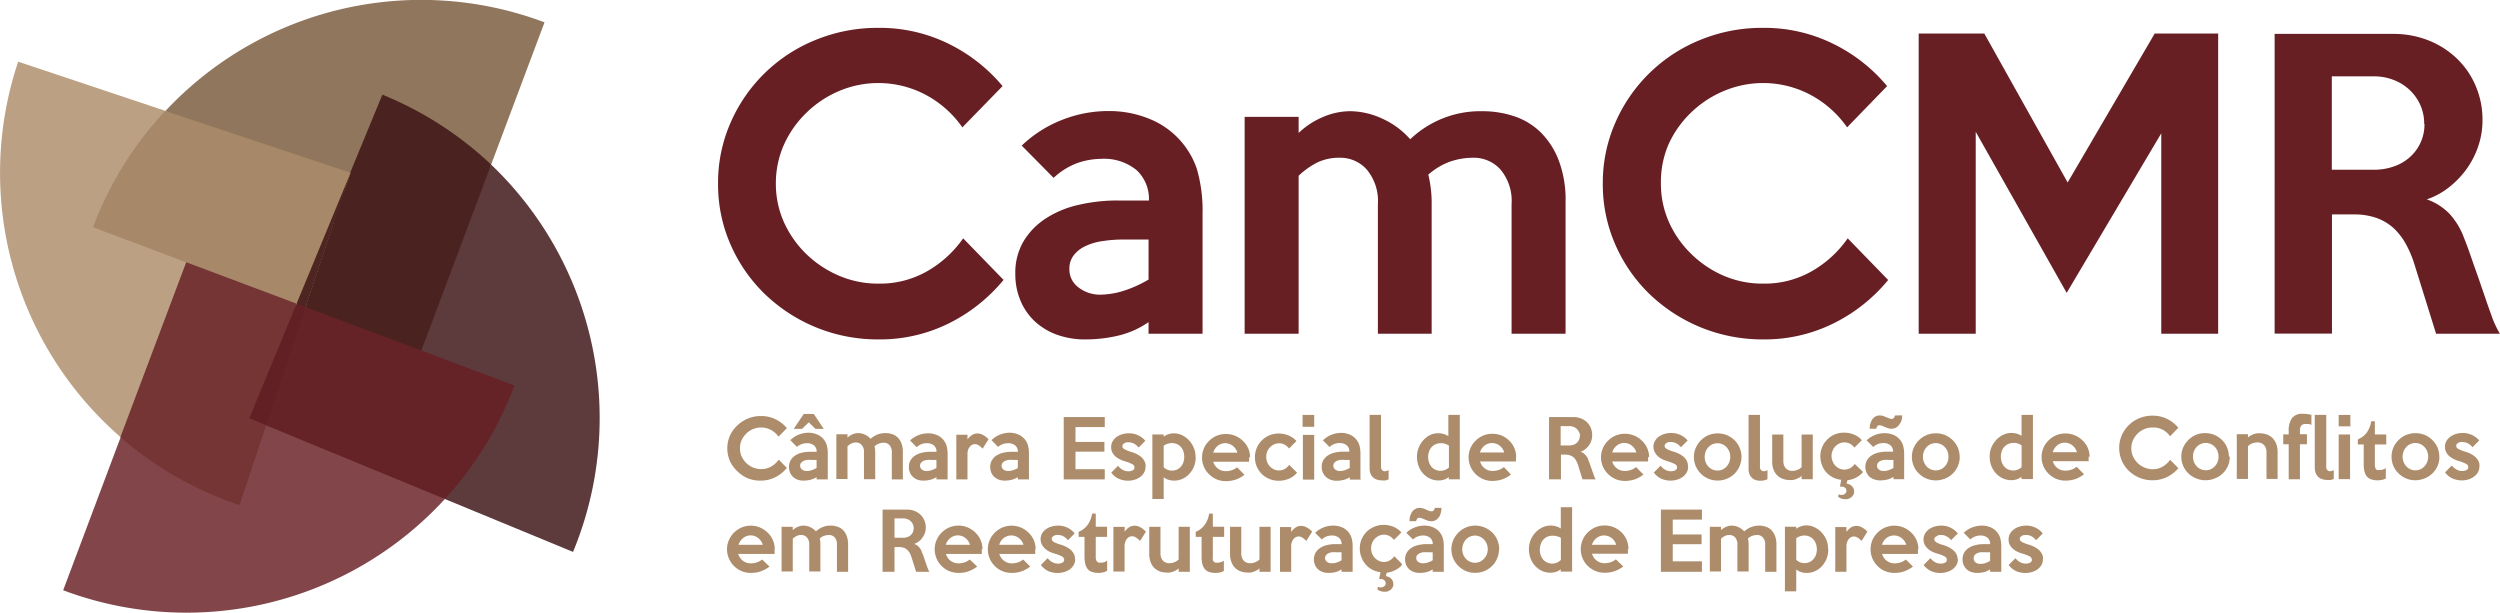
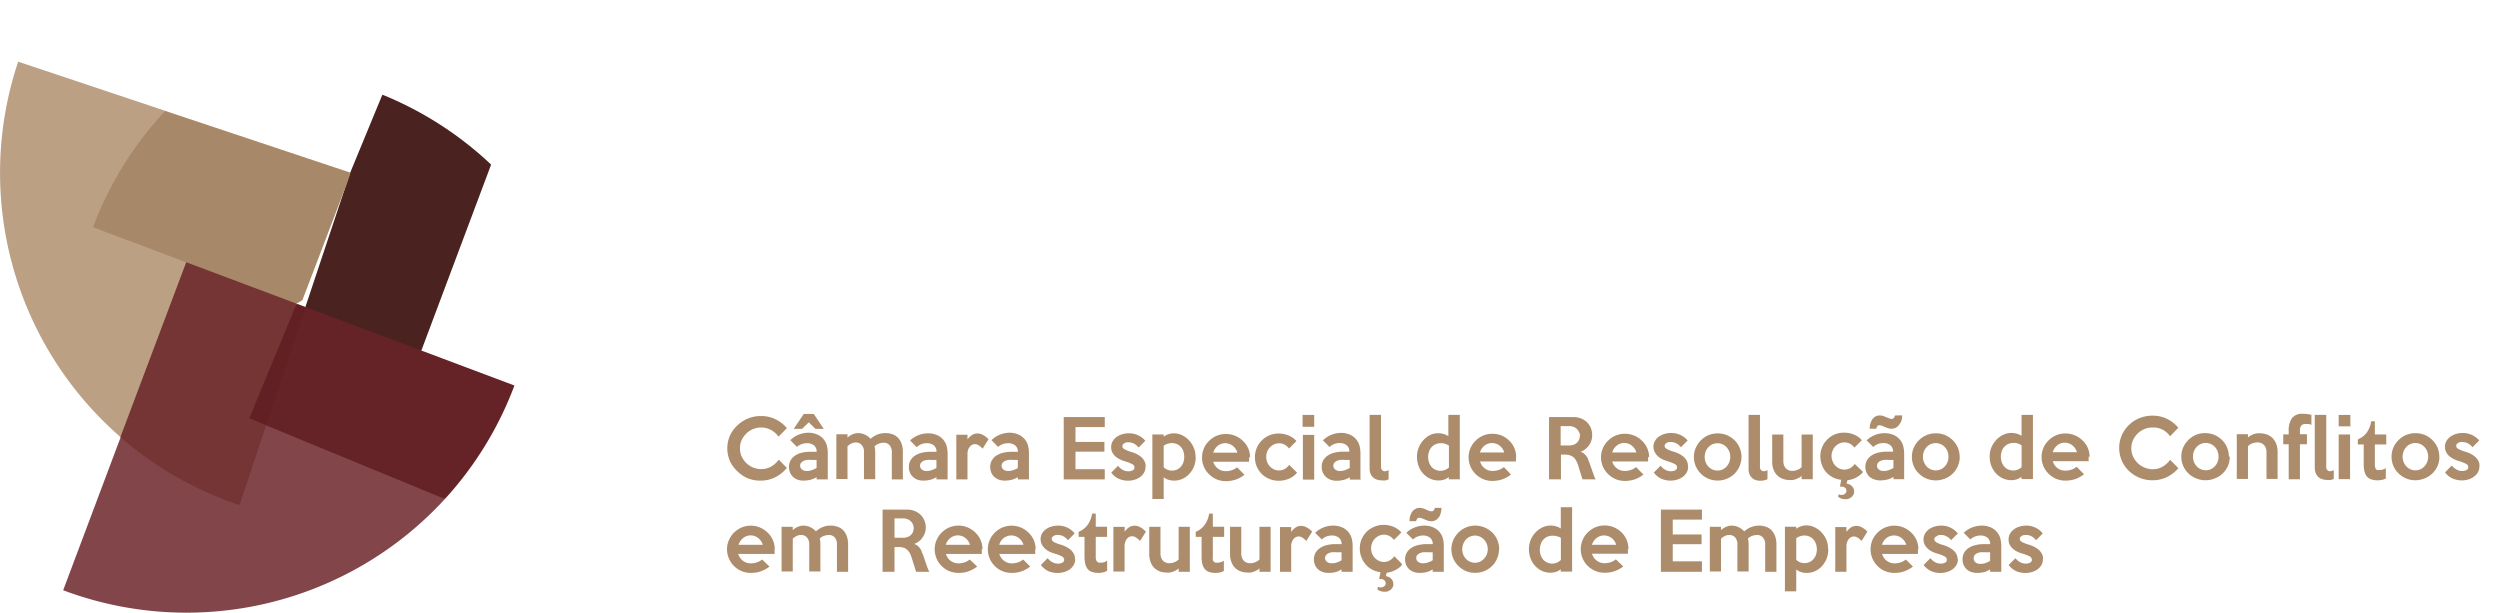
<svg xmlns="http://www.w3.org/2000/svg" viewBox="0 0 335.66 82.27">
  <defs>
    <style>.cls-1{fill:#5d3a3c;}.cls-2{fill:#8f765d;}.cls-3{fill:#82464a;}.cls-4{fill:#bba084;}.cls-5{fill:#763535;}.cls-6{fill:#4a221f;}.cls-7{fill:#652328;}.cls-8{fill:#a78868;}.cls-9{fill:#4e2521;}.cls-10{fill:#632024;}.cls-11{fill:#ac8c6a;}.cls-12{fill:#671f24;}</style>
  </defs>
  <g id="_1" data-name="1">
-     <path class="cls-1" d="M65.94,22.1a47,47,0,0,1,11,52L59.73,67,52.67,43.77Z" />
-     <path class="cls-2" d="M73.11,3,65.94,22.1,46.68,31,22.22,14.89A47,47,0,0,1,73.11,3Z" />
    <path class="cls-3" d="M32.66,49.92,59.73,67A47.06,47.06,0,0,1,8.48,79.25L16.2,58.7Z" />
    <path class="cls-4" d="M31.38,38,16.2,58.7A47,47,0,0,1,2.44,8.28l19.78,6.61Z" />
  </g>
  <g id="_2" data-name="2">
    <path class="cls-5" d="M39.82,40.77,35.74,57.1,32.16,67.81a46.85,46.85,0,0,1-16-9.11L25,35.21l1-.82,12.59,4.73Z" />
    <path class="cls-6" d="M65.94,22.1l-9.38,25-1.05.25-14.13-5L41,41.23l6-18h0l4.34-10.52A47,47,0,0,1,65.94,22.1Z" />
    <path class="cls-7" d="M56.56,47.06l12.51,4.7A46.93,46.93,0,0,1,59.73,67l-24-9.89-.58-.77,5.11-14.84.77-.26Z" />
    <path class="cls-8" d="M47.07,23.19h0l-.39,1.18L40.6,40.3l-.78.47L25,35.21l-12.51-4.7a46.87,46.87,0,0,1,9.7-15.62Z" />
  </g>
  <g id="_3" data-name="3">
-     <polygon class="cls-9" points="47.07 23.2 41.04 41.23 40.27 41.49 39.82 40.77 47.07 23.2" />
-   </g>
+     </g>
  <g id="_4" data-name="4">
    <polygon class="cls-10" points="41.04 41.23 35.74 57.1 33.47 56.16 39.82 40.77 41.04 41.23" />
  </g>
  <g id="Layer_1" data-name="Layer 1">
    <path class="cls-11" d="M105.6,62.87a4.71,4.71,0,0,1-1.52,1.21,4.32,4.32,0,0,1-2,.45,4.47,4.47,0,0,1-1.75-.34A4.53,4.53,0,0,1,99,63.27a4.31,4.31,0,0,1-1-1.38,4.28,4.28,0,0,1,0-3.39,4.31,4.31,0,0,1,1-1.38,4.36,4.36,0,0,1,1.41-.92,4.47,4.47,0,0,1,1.75-.34,4.32,4.32,0,0,1,2,.45,4.67,4.67,0,0,1,1.49,1.17l-1.12,1.15a2.86,2.86,0,0,0-1-.89,2.67,2.67,0,0,0-1.34-.34,2.7,2.7,0,0,0-1.1.22,2.85,2.85,0,0,0-.91.61,3,3,0,0,0-.61.88,2.66,2.66,0,0,0-.22,1.09,2.63,2.63,0,0,0,.22,1.07,3,3,0,0,0,.61.88,2.85,2.85,0,0,0,.91.61,2.7,2.7,0,0,0,1.1.22,2.61,2.61,0,0,0,1.37-.35,3.21,3.21,0,0,0,1-.92l1.13,1.16Zm5-5.29h-1.12l-.89-.88-.9.88h-1.12l1.34-2h1.35l1.34,2Zm.54,6.79h-1.5v-.32a2.6,2.6,0,0,1-.84.37,4,4,0,0,1-.92.11,2.22,2.22,0,0,1-.79-.13,1.79,1.79,0,0,1-.62-.38,1.72,1.72,0,0,1-.4-.58,2,2,0,0,1-.14-.74,1.87,1.87,0,0,1,.22-.9,2,2,0,0,1,.62-.64,2.63,2.63,0,0,1,.9-.38,4.84,4.84,0,0,1,1.11-.12h.87a1.09,1.09,0,0,0-.34-.85,1.48,1.48,0,0,0-1-.3,1.93,1.93,0,0,0-.65.11A2,2,0,0,0,107,60l-.89-.9a3.51,3.51,0,0,1,2.41-1,3,3,0,0,1,1.12.2,2.26,2.26,0,0,1,1.34,1.4,4,4,0,0,1,.16,1.25v3.34Zm-1.5-1.5V61.75h-.69a3.65,3.65,0,0,0-.59,0,1.83,1.83,0,0,0-.48.14,1,1,0,0,0-.33.26.6.6,0,0,0-.12.38.65.65,0,0,0,.25.51,1,1,0,0,0,.63.2,2.12,2.12,0,0,0,.66-.11,3.55,3.55,0,0,0,.67-.3Zm11.6,1.5h-1.5v-3.6a1.39,1.39,0,0,0-.31-1,1,1,0,0,0-.76-.33,2,2,0,0,0-.65.11,2.08,2.08,0,0,0-.6.36,3.52,3.52,0,0,1,.09.83v3.6H116v-3.6a1.35,1.35,0,0,0-.31-1,1,1,0,0,0-.75-.33,1.4,1.4,0,0,0-.6.12,2,2,0,0,0-.55.39v4.39h-1.5v-6h1.5v.45a2,2,0,0,1,.66-.44,2,2,0,0,1,.78-.17,2.16,2.16,0,0,1,.88.2,2.19,2.19,0,0,1,.78.57,3,3,0,0,1,.95-.59,3,3,0,0,1,1.06-.18,2.91,2.91,0,0,1,.89.14,1.83,1.83,0,0,1,.74.45,2.14,2.14,0,0,1,.5.78,3,3,0,0,1,.19,1.15v3.67Zm6,0h-1.51v-.32a2.43,2.43,0,0,1-.84.37,3.91,3.91,0,0,1-.91.11,2.28,2.28,0,0,1-.8-.13,1.75,1.75,0,0,1-.61-.38,1.47,1.47,0,0,1-.4-.58,1.78,1.78,0,0,1-.14-.74,1.7,1.7,0,0,1,.22-.89,1.87,1.87,0,0,1,.61-.64,2.81,2.81,0,0,1,.9-.38,5,5,0,0,1,1.12-.13h.86a1.08,1.08,0,0,0-.34-.84,1.42,1.42,0,0,0-1-.31,1.89,1.89,0,0,0-.65.11,2.06,2.06,0,0,0-.67.42l-.89-.9a3.4,3.4,0,0,1,1.11-.71,3.5,3.5,0,0,1,1.31-.25,3,3,0,0,1,1.11.2,2.16,2.16,0,0,1,.79.51,2.27,2.27,0,0,1,.56.89,4.27,4.27,0,0,1,.16,1.25v3.34Zm-1.51-1.5V61.75h-.69a3.73,3.73,0,0,0-.59,0,2.09,2.09,0,0,0-.48.14,1,1,0,0,0-.32.26.6.6,0,0,0-.12.38.64.64,0,0,0,.24.51,1,1,0,0,0,.64.2,2.17,2.17,0,0,0,.66-.11,3.22,3.22,0,0,0,.66-.3Zm7-3.91-.8,1.28a3.35,3.35,0,0,0-.49-.43,1,1,0,0,0-.54-.18.81.81,0,0,0-.32.07.92.92,0,0,0-.32.22,1.43,1.43,0,0,0-.26.42,1.67,1.67,0,0,0-.1.63v3.4h-1.5v-6h1.5V59a2.23,2.23,0,0,1,.6-.59,1.33,1.33,0,0,1,.74-.21,1.57,1.57,0,0,1,.77.21,3.23,3.23,0,0,1,.72.57Zm5.43,5.41h-1.5v-.32a2.6,2.6,0,0,1-.84.37,4.06,4.06,0,0,1-.92.11,2.18,2.18,0,0,1-.79-.13,1.79,1.79,0,0,1-.62-.38,1.59,1.59,0,0,1-.4-.58,2,2,0,0,1-.14-.74,1.7,1.7,0,0,1,.22-.89,2,2,0,0,1,.61-.64,2.77,2.77,0,0,1,.91-.38,4.83,4.83,0,0,1,1.11-.13h.87a1.09,1.09,0,0,0-.35-.84,1.42,1.42,0,0,0-1-.31,1.93,1.93,0,0,0-.65.11A2.17,2.17,0,0,0,134,60l-.88-.9a3.51,3.51,0,0,1,2.41-1,2.93,2.93,0,0,1,1.11.2,2.3,2.3,0,0,1,1.35,1.4,4,4,0,0,1,.16,1.25v3.34Zm-1.5-1.5V61.75H136a3.65,3.65,0,0,0-.59,0,1.83,1.83,0,0,0-.48.14,1,1,0,0,0-.33.26.6.6,0,0,0-.12.38.62.62,0,0,0,.25.51,1,1,0,0,0,.63.2,2.17,2.17,0,0,0,.66-.11,3.55,3.55,0,0,0,.67-.3Zm11.67,1.5h-5.51V56h5.51v1.34h-3.93v2h3.88v1.3h-3.88V63h3.93v1.41Zm5.47-1.69a1.52,1.52,0,0,1-.21.8,1.76,1.76,0,0,1-.54.58,2.48,2.48,0,0,1-.75.36,3,3,0,0,1-.83.12,3.13,3.13,0,0,1-1.27-.26,2.56,2.56,0,0,1-1-.82l.91-.92a2.1,2.1,0,0,0,.62.54,1.57,1.57,0,0,0,.76.2,1.26,1.26,0,0,0,.59-.13.43.43,0,0,0,.24-.4.52.52,0,0,0-.33-.45,5.49,5.49,0,0,0-.94-.36,4.12,4.12,0,0,1-.69-.27,2.82,2.82,0,0,1-.6-.39,2.18,2.18,0,0,1-.42-.54,1.57,1.57,0,0,1-.15-.7,1.5,1.5,0,0,1,.2-.79,2.14,2.14,0,0,1,.53-.59,2.89,2.89,0,0,1,.75-.36,3.12,3.12,0,0,1,.85-.12,2.83,2.83,0,0,1,2.26,1l-.9.91a2.19,2.19,0,0,0-.59-.51,1.53,1.53,0,0,0-.73-.19,1,1,0,0,0-.29,0,1.33,1.33,0,0,0-.28.1.79.79,0,0,0-.22.18.44.44,0,0,0-.08.25c0,.16.11.3.32.41a4.75,4.75,0,0,0,.91.36,4.27,4.27,0,0,1,.73.29,3.09,3.09,0,0,1,.61.41,1.93,1.93,0,0,1,.41.54,1.47,1.47,0,0,1,.15.67Zm6.74-1.32a3.56,3.56,0,0,1-.21,1.22,3.27,3.27,0,0,1-.61,1,2.75,2.75,0,0,1-.92.69,2.64,2.64,0,0,1-1.17.26,2.5,2.5,0,0,1-.74-.11,2,2,0,0,1-.65-.35V67h-1.52V58.33h1.52v.31a2.16,2.16,0,0,1,.62-.34,2.37,2.37,0,0,1,.76-.12,2.53,2.53,0,0,1,1.07.24,3.1,3.1,0,0,1,.93.68,3.19,3.19,0,0,1,.65,1,3,3,0,0,1,.25,1.25Zm-1.54,0a2.37,2.37,0,0,0-.12-.78,1.74,1.74,0,0,0-.35-.59,1.45,1.45,0,0,0-.54-.37,1.65,1.65,0,0,0-.68-.13,2,2,0,0,0-.55.09,1.7,1.7,0,0,0-.52.27v2.89a1.63,1.63,0,0,0,1.76.32,1.47,1.47,0,0,0,.53-.38,1.74,1.74,0,0,0,.35-.59,2.15,2.15,0,0,0,.12-.73Zm8.71,0c0,.1,0,.2,0,.31s0,.21,0,.32h-4.82a2,2,0,0,0,.23.5,1.79,1.79,0,0,0,.87.68,2,2,0,0,0,.61.09,2.3,2.3,0,0,0,.81-.14,1.86,1.86,0,0,0,.68-.38l1,1a4,4,0,0,1-1.22.67,4.43,4.43,0,0,1-1.27.19,3.13,3.13,0,0,1-1.27-.25,3.31,3.31,0,0,1-1-.68,3.24,3.24,0,0,1-.69-1,3.18,3.18,0,0,1,0-2.47,3.12,3.12,0,0,1,.69-1,3.25,3.25,0,0,1,1-.68,3.12,3.12,0,0,1,1.26-.25,3.23,3.23,0,0,1,2.25.89,3,3,0,0,1,1,2.27Zm-1.57-.58a1.89,1.89,0,0,0-.63-.93,1.69,1.69,0,0,0-1-.35,1.64,1.64,0,0,0-1,.35,1.87,1.87,0,0,0-.62.93Zm8,2.7a2.92,2.92,0,0,1-1.1.8,3.51,3.51,0,0,1-1.36.27,3.25,3.25,0,0,1-2.26-.9,3.39,3.39,0,0,1-.68-1,3.31,3.31,0,0,1-.25-1.27,3.19,3.19,0,0,1,.25-1.24,3.18,3.18,0,0,1,1.69-1.69,3.24,3.24,0,0,1,1.25-.24,3.39,3.39,0,0,1,1.31.25,2.91,2.91,0,0,1,1.08.76l-1,1a1.79,1.79,0,0,0-.56-.5,1.46,1.46,0,0,0-.8-.2,1.58,1.58,0,0,0-.65.14,1.78,1.78,0,0,0-.54.39,1.88,1.88,0,0,0-.38.58,1.9,1.9,0,0,0-.13.71,1.87,1.87,0,0,0,.13.71,1.8,1.8,0,0,0,.37.58,1.64,1.64,0,0,0,2,.33,1.91,1.91,0,0,0,.58-.55l1,1Zm2.31-6.18h-1.56V55.71h1.56v1.57Zm0,7.09h-1.52v-6h1.52v6Zm6.28,0h-1.51v-.32a2.43,2.43,0,0,1-.84.37,3.91,3.91,0,0,1-.91.11,2.18,2.18,0,0,1-.79-.13A1.7,1.7,0,0,1,178,64a1.59,1.59,0,0,1-.4-.58,1.78,1.78,0,0,1-.14-.74,1.7,1.7,0,0,1,.22-.89,1.87,1.87,0,0,1,.61-.64,2.77,2.77,0,0,1,.91-.38,4.83,4.83,0,0,1,1.11-.13h.86a1.08,1.08,0,0,0-.34-.84,1.42,1.42,0,0,0-1-.31,1.89,1.89,0,0,0-.65.11,2.06,2.06,0,0,0-.67.42l-.89-.9a3.55,3.55,0,0,1,2.42-1,3,3,0,0,1,1.11.2,2.3,2.3,0,0,1,1.35,1.4,4.27,4.27,0,0,1,.16,1.25v3.34Zm-1.51-1.5V61.75h-.69a3.81,3.81,0,0,0-.59,0,2.09,2.09,0,0,0-.48.14,1,1,0,0,0-.32.26.6.6,0,0,0-.12.38.62.62,0,0,0,.25.51,1,1,0,0,0,.63.2,2.17,2.17,0,0,0,.66-.11,3.22,3.22,0,0,0,.66-.3Zm5.22,1.47a2.19,2.19,0,0,1-.41.14,2.31,2.31,0,0,1-.46,0,2.25,2.25,0,0,1-.64-.09,1.28,1.28,0,0,1-.54-.29,1.4,1.4,0,0,1-.37-.51,2,2,0,0,1-.13-.77V55.7h1.53v6.91a.67.67,0,0,0,.15.51.49.49,0,0,0,.36.15,1,1,0,0,0,.51-.16v1.23Zm9.61,0h-1.53v-.31a1.92,1.92,0,0,1-.64.35,2.48,2.48,0,0,1-.73.11,2.71,2.71,0,0,1-1.17-.26,3,3,0,0,1-.92-.69,3.07,3.07,0,0,1-.6-1,3.56,3.56,0,0,1-.21-1.22A3.28,3.28,0,0,1,192,58.41a2.57,2.57,0,0,1,1.08-.24,2.66,2.66,0,0,1,.75.1,1.94,1.94,0,0,1,.63.3V55.7H196v8.67Zm-1.51-1.62v-2.9a1.38,1.38,0,0,0-.24-.14c-.09-.05-.19-.08-.28-.12l-.3-.07a1.23,1.23,0,0,0-.26,0,1.73,1.73,0,0,0-.69.13,1.63,1.63,0,0,0-.54.37,1.74,1.74,0,0,0-.35.59,2.09,2.09,0,0,0-.13.76,2,2,0,0,0,.13.75,1.9,1.9,0,0,0,.34.59,1.66,1.66,0,0,0,.53.38,1.68,1.68,0,0,0,.68.13,1.65,1.65,0,0,0,1.11-.45Zm9-1.41c0,.1,0,.2,0,.31a3.11,3.11,0,0,0,0,.32h-4.83a2.55,2.55,0,0,0,.24.5,1.56,1.56,0,0,0,.37.4,1.74,1.74,0,0,0,.5.28,1.91,1.91,0,0,0,.61.09,2.3,2.3,0,0,0,.81-.14,1.94,1.94,0,0,0,.68-.38l.95,1a4.17,4.17,0,0,1-1.23.67,4.38,4.38,0,0,1-1.27.19,3.12,3.12,0,0,1-1.26-.25,3.36,3.36,0,0,1-1-.68,3.21,3.21,0,0,1-.68-1,3.18,3.18,0,0,1,0-2.47,3.12,3.12,0,0,1,.69-1,3.25,3.25,0,0,1,1-.68,3.1,3.1,0,0,1,1.25-.25,3.4,3.4,0,0,1,1.23.23,3.36,3.36,0,0,1,1,.66,3,3,0,0,1,.71,1,3.18,3.18,0,0,1,.26,1.28Zm-1.58-.58a1.77,1.77,0,0,0-.63-.93,1.66,1.66,0,0,0-2,0,1.89,1.89,0,0,0-.63.93Zm12.3,3.61h-1.79l-.59-1.9a2.44,2.44,0,0,0-.24-.57,1.54,1.54,0,0,0-.33-.45,1.29,1.29,0,0,0-.48-.29,1.8,1.8,0,0,0-.65-.11h-.6v3.32h-1.6V56h3.29a2.64,2.64,0,0,1,1,.18,2.33,2.33,0,0,1,1.32,1.27,2.47,2.47,0,0,1,.18,1,2.15,2.15,0,0,1-.11.71,2.26,2.26,0,0,1-.32.64,2.63,2.63,0,0,1-.49.51,1.93,1.93,0,0,1-.63.34,1.54,1.54,0,0,1,.64.43,2,2,0,0,1,.4.66c0,.12.09.24.13.35s.09.25.13.38.09.26.15.41.1.32.17.5.15.43.21.59a2.87,2.87,0,0,0,.22.43Zm-2.11-5.84A1.32,1.32,0,0,0,212,58a1.6,1.6,0,0,0-.3-.42,1.41,1.41,0,0,0-.44-.27,1.49,1.49,0,0,0-.55-.1h-1.17v2.6h1.17a1.71,1.71,0,0,0,.55-.09,1.22,1.22,0,0,0,.44-.26,1.35,1.35,0,0,0,.3-.4,1.25,1.25,0,0,0,.11-.53Zm9.13,2.81c0,.1,0,.2,0,.31s0,.21,0,.32h-4.82a2,2,0,0,0,.23.5,1.79,1.79,0,0,0,.87.68,2,2,0,0,0,.61.09,2.3,2.3,0,0,0,.81-.14,1.86,1.86,0,0,0,.68-.38l1,1a4,4,0,0,1-1.22.67,4.43,4.43,0,0,1-1.27.19,3.13,3.13,0,0,1-1.27-.25,3.31,3.31,0,0,1-1-.68,3.24,3.24,0,0,1-.69-1,3.18,3.18,0,0,1,0-2.47,3.12,3.12,0,0,1,.69-1,3.25,3.25,0,0,1,1-.68,3.12,3.12,0,0,1,1.26-.25,3.23,3.23,0,0,1,2.25.89,3,3,0,0,1,1,2.27Zm-1.57-.58a1.89,1.89,0,0,0-.63-.93,1.69,1.69,0,0,0-1-.35,1.64,1.64,0,0,0-1,.35,1.87,1.87,0,0,0-.62.93Zm6.94,1.92a1.52,1.52,0,0,1-.21.8,1.87,1.87,0,0,1-.54.58,2.42,2.42,0,0,1-.76.36,2.91,2.91,0,0,1-.82.12,3.1,3.1,0,0,1-1.27-.26,2.56,2.56,0,0,1-1-.82l.9-.92a2.13,2.13,0,0,0,.63.54,1.57,1.57,0,0,0,.76.2,1.26,1.26,0,0,0,.59-.13.43.43,0,0,0,.24-.4.52.52,0,0,0-.34-.45,4.9,4.9,0,0,0-.94-.36,4.92,4.92,0,0,1-.69-.27,2.75,2.75,0,0,1-.59-.39,2.18,2.18,0,0,1-.42-.54A1.57,1.57,0,0,1,222,60a1.5,1.5,0,0,1,.2-.79,1.86,1.86,0,0,1,.53-.59,2.89,2.89,0,0,1,.75-.36,3.06,3.06,0,0,1,.85-.12,2.84,2.84,0,0,1,2.26,1l-.9.91a2.19,2.19,0,0,0-.59-.51,1.56,1.56,0,0,0-.73-.19,1,1,0,0,0-.29,0,1.16,1.16,0,0,0-.28.1.79.79,0,0,0-.22.18.44.44,0,0,0-.08.25c0,.16.1.3.32.41a4.5,4.5,0,0,0,.91.36,4.27,4.27,0,0,1,.73.29,3.42,3.42,0,0,1,.61.41,1.93,1.93,0,0,1,.41.54,1.47,1.47,0,0,1,.15.67Zm7.17-1.33a3.24,3.24,0,0,1-.94,2.27,3.36,3.36,0,0,1-1,.66,3.18,3.18,0,0,1-1.26.25,3.07,3.07,0,0,1-1.25-.25,3.11,3.11,0,0,1-1-.67,3.13,3.13,0,0,1-.94-2.26,3,3,0,0,1,.26-1.23,3.28,3.28,0,0,1,.69-1,3.42,3.42,0,0,1,1-.68,3.22,3.22,0,0,1,1.24-.24,3.36,3.36,0,0,1,1.26.24,3.59,3.59,0,0,1,1,.67,3,3,0,0,1,.68,1,3.11,3.11,0,0,1,.26,1.25Zm-1.51,0a2,2,0,0,0-.13-.72,2.05,2.05,0,0,0-.37-.58,1.63,1.63,0,0,0-.55-.39,1.65,1.65,0,0,0-1.33,0,1.63,1.63,0,0,0-.55.39,1.85,1.85,0,0,0-.37.58,2,2,0,0,0-.13.72,1.88,1.88,0,0,0,.13.72,1.79,1.79,0,0,0,.37.59,1.63,1.63,0,0,0,.55.39,1.65,1.65,0,0,0,1.33,0,1.63,1.63,0,0,0,.55-.39,2,2,0,0,0,.37-.59,1.88,1.88,0,0,0,.13-.72Zm5,3a1.87,1.87,0,0,1-.4.14,2.28,2.28,0,0,1-1.11,0,1.31,1.31,0,0,1-.53-.29,1.3,1.3,0,0,1-.37-.51,2,2,0,0,1-.13-.77V55.7h1.53v6.91a.67.67,0,0,0,.15.51.49.49,0,0,0,.36.15.93.93,0,0,0,.5-.16v1.23Zm6.08,0h-1.5v-.46a1.46,1.46,0,0,1-.34.26l-.41.19a3.17,3.17,0,0,1-.44.12,3.29,3.29,0,0,1-.42,0,2.58,2.58,0,0,1-.88-.15,2.06,2.06,0,0,1-.75-.45,2.09,2.09,0,0,1-.52-.78,3,3,0,0,1-.19-1.14V58.34h1.5v3.59a1.7,1.7,0,0,0,.1.57,1.51,1.51,0,0,0,.26.41,1.36,1.36,0,0,0,.38.24,1.31,1.31,0,0,0,.44.07,1.77,1.77,0,0,0,1.27-.5V58.34h1.5v6Zm6.71-.91a3.2,3.2,0,0,1-.93.71,3.44,3.44,0,0,1-1.13.34l-.11.46a1.16,1.16,0,0,1,.77.39,1.06,1.06,0,0,1,.25.68.94.94,0,0,1-.08.36,1,1,0,0,1-.23.32,1.13,1.13,0,0,1-.36.24,1.06,1.06,0,0,1-.45.1,1.91,1.91,0,0,1-.57-.08,1.3,1.3,0,0,1-.46-.25l.07-.35.2.09a.83.83,0,0,0,.22,0,.64.64,0,0,0,.45-.16.51.51,0,0,0,.17-.37.53.53,0,0,0-.17-.41.62.62,0,0,0-.45-.16h-.13l-.12,0,.17-.92a3.13,3.13,0,0,1-2-1,2.92,2.92,0,0,1-.59-1,3.2,3.2,0,0,1-.21-1.17,3,3,0,0,1,.25-1.24,3,3,0,0,1,.68-1,3.1,3.1,0,0,1,1-.68,3.27,3.27,0,0,1,1.25-.24,3.39,3.39,0,0,1,1.31.25,2.83,2.83,0,0,1,1.08.76l-1,1a1.79,1.79,0,0,0-.56-.5,1.46,1.46,0,0,0-.8-.2,1.66,1.66,0,0,0-.66.14,1.91,1.91,0,0,0-.54.39,1.85,1.85,0,0,0-.37.58,1.91,1.91,0,0,0-.14.71,1.87,1.87,0,0,0,.14.71,1.78,1.78,0,0,0,.36.58,1.81,1.81,0,0,0,.55.4,1.66,1.66,0,0,0,.66.14,1.64,1.64,0,0,0,.82-.21,1.8,1.8,0,0,0,.58-.55l1.05,1Zm5.3-7.66a3.5,3.5,0,0,1-.08.64A2,2,0,0,1,255,57a1.3,1.3,0,0,1-.43.41,1.22,1.22,0,0,1-.63.15,1.33,1.33,0,0,1-.45-.07l-.4-.16-.39-.15a1,1,0,0,0-.38-.08.31.31,0,0,0-.28.15.72.72,0,0,0-.11.31h-.9a2.79,2.79,0,0,1,.08-.63,1.81,1.81,0,0,1,.24-.57,1.4,1.4,0,0,1,.42-.42,1.14,1.14,0,0,1,.63-.16,1.31,1.31,0,0,1,.44.07l.41.16.38.15a1,1,0,0,0,.34.08.39.39,0,0,0,.32-.14.7.7,0,0,0,.13-.32Zm.33,8.57h-1.51v-.32a2.43,2.43,0,0,1-.84.37,4,4,0,0,1-.91.11,2.24,2.24,0,0,1-.8-.13A1.75,1.75,0,0,1,251,64a1.47,1.47,0,0,1-.4-.58,1.78,1.78,0,0,1-.15-.74,1.71,1.71,0,0,1,.23-.89,1.87,1.87,0,0,1,.61-.64,2.81,2.81,0,0,1,.9-.38,5,5,0,0,1,1.12-.13h.86a1.08,1.08,0,0,0-.34-.84,1.42,1.42,0,0,0-1-.31,1.89,1.89,0,0,0-.65.11,2,2,0,0,0-.67.42l-.89-.9a3.4,3.4,0,0,1,1.11-.71,3.45,3.45,0,0,1,1.3-.25,3,3,0,0,1,1.12.2,2.16,2.16,0,0,1,.79.51,2.27,2.27,0,0,1,.56.89,4.27,4.27,0,0,1,.16,1.25v3.34Zm-1.51-1.5V61.75h-.69a3.73,3.73,0,0,0-.59,0,2.09,2.09,0,0,0-.48.14,1,1,0,0,0-.32.26.6.6,0,0,0-.12.38.64.64,0,0,0,.24.51,1,1,0,0,0,.64.2,2.17,2.17,0,0,0,.66-.11,3.22,3.22,0,0,0,.66-.3Zm8.9-1.52a3,3,0,0,1-.25,1.26,3.07,3.07,0,0,1-1.72,1.67,3.28,3.28,0,0,1-2.51,0,3.07,3.07,0,0,1-1-.67,2.93,2.93,0,0,1-.69-1,3.2,3.2,0,0,1,0-2.48,3.15,3.15,0,0,1,.7-1,3.16,3.16,0,0,1,2.26-.92,3.29,3.29,0,0,1,1.26.24,3.46,3.46,0,0,1,1,.67,3.24,3.24,0,0,1,.69,1,3.1,3.1,0,0,1,.25,1.25Zm-1.51,0a2,2,0,0,0-.13-.72,1.85,1.85,0,0,0-.37-.58,1.63,1.63,0,0,0-.55-.39,1.65,1.65,0,0,0-1.33,0,1.63,1.63,0,0,0-.55.39,2,2,0,0,0-.36.58,1.78,1.78,0,0,0-.14.72,1.71,1.71,0,0,0,.14.72,2,2,0,0,0,.36.59,1.63,1.63,0,0,0,.55.39,1.65,1.65,0,0,0,1.33,0,1.63,1.63,0,0,0,.55-.39,1.79,1.79,0,0,0,.37-.59,1.88,1.88,0,0,0,.13-.72Zm11.34,3h-1.54v-.31a1.83,1.83,0,0,1-.64.35,2.48,2.48,0,0,1-.73.11,2.71,2.71,0,0,1-1.17-.26,3,3,0,0,1-.92-.69,3.46,3.46,0,0,1-.6-1,3.56,3.56,0,0,1-.21-1.22,3.2,3.2,0,0,1,.24-1.25,3.4,3.4,0,0,1,.66-1,3.1,3.1,0,0,1,.93-.68,2.53,2.53,0,0,1,1.07-.24,2.66,2.66,0,0,1,.75.1,1.84,1.84,0,0,1,.63.3V55.7h1.53v8.67Zm-1.52-1.62v-2.9a1.38,1.38,0,0,0-.24-.14,2.36,2.36,0,0,0-.28-.12l-.3-.07a1.18,1.18,0,0,0-.26,0,1.65,1.65,0,0,0-.68.13,1.45,1.45,0,0,0-.54.37,1.62,1.62,0,0,0-.36.59,2.33,2.33,0,0,0-.13.76,2.22,2.22,0,0,0,.13.75,1.74,1.74,0,0,0,.35.59,1.52,1.52,0,0,0,.52.38,1.72,1.72,0,0,0,.68.13,1.65,1.65,0,0,0,1.11-.45Zm9-1.41c0,.1,0,.2,0,.31s0,.21,0,.32h-4.82a2,2,0,0,0,.23.5,1.79,1.79,0,0,0,.87.68,2,2,0,0,0,.61.09,2.3,2.3,0,0,0,.81-.14,1.86,1.86,0,0,0,.68-.38l1,1a4,4,0,0,1-1.22.67,4.43,4.43,0,0,1-1.27.19,3.13,3.13,0,0,1-1.27-.25,3.31,3.31,0,0,1-1-.68,3.24,3.24,0,0,1-.69-1,3.18,3.18,0,0,1,0-2.47,3.12,3.12,0,0,1,.69-1,3.25,3.25,0,0,1,1-.68,3.12,3.12,0,0,1,1.26-.25,3.23,3.23,0,0,1,2.25.89,3,3,0,0,1,1,2.27Zm-1.57-.58a1.89,1.89,0,0,0-.63-.93,1.69,1.69,0,0,0-1-.35,1.64,1.64,0,0,0-1,.35,1.87,1.87,0,0,0-.62.93Zm13.65,2.11a4.71,4.71,0,0,1-1.52,1.21,4.32,4.32,0,0,1-2,.45,4.47,4.47,0,0,1-1.75-.34,4.53,4.53,0,0,1-1.41-.92,4.31,4.31,0,0,1-.95-1.38,4.28,4.28,0,0,1,0-3.39,4.31,4.31,0,0,1,.95-1.38,4.36,4.36,0,0,1,1.41-.92,4.47,4.47,0,0,1,1.75-.34,4.32,4.32,0,0,1,2,.45,4.52,4.52,0,0,1,1.48,1.17l-1.11,1.15a2.86,2.86,0,0,0-1-.89A2.67,2.67,0,0,0,289,57.4a2.7,2.7,0,0,0-1.1.22,2.85,2.85,0,0,0-.91.61,3,3,0,0,0-.61.88,2.66,2.66,0,0,0-.22,1.09,2.63,2.63,0,0,0,.22,1.07,3,3,0,0,0,.61.88,2.85,2.85,0,0,0,.91.61A2.7,2.7,0,0,0,289,63a2.61,2.61,0,0,0,1.37-.35,3.21,3.21,0,0,0,1-.92l1.13,1.16Zm6.87-1.52a3.09,3.09,0,0,1-2,2.93,3.28,3.28,0,0,1-2.51,0,3.13,3.13,0,0,1-2-2.93,3,3,0,0,1,.26-1.23,3.28,3.28,0,0,1,.69-1,3.42,3.42,0,0,1,1-.68,3.22,3.22,0,0,1,1.24-.24,3.29,3.29,0,0,1,1.26.24,3.46,3.46,0,0,1,1,.67,3.24,3.24,0,0,1,.69,1,3.28,3.28,0,0,1,.25,1.25Zm-1.51,0a2,2,0,0,0-.13-.72,1.85,1.85,0,0,0-.37-.58,1.63,1.63,0,0,0-.55-.39,1.65,1.65,0,0,0-1.33,0,1.63,1.63,0,0,0-.55.39,2.05,2.05,0,0,0-.37.58,2,2,0,0,0-.13.72,1.88,1.88,0,0,0,.13.72,2,2,0,0,0,.37.59,1.63,1.63,0,0,0,.55.39,1.65,1.65,0,0,0,1.33,0,1.63,1.63,0,0,0,.55-.39,1.79,1.79,0,0,0,.37-.59,1.88,1.88,0,0,0,.13-.72Zm7.94,3h-1.5v-3.6a1.61,1.61,0,0,0-.1-.57,1.33,1.33,0,0,0-.27-.41,1.17,1.17,0,0,0-.38-.24,1.42,1.42,0,0,0-.45-.08,2,2,0,0,0-.68.12,1.67,1.67,0,0,0-.61.39v4.39h-1.5v-6h1.5v.45a1.33,1.33,0,0,1,.34-.26,3,3,0,0,1,.41-.19,3.17,3.17,0,0,1,.44-.12,2.15,2.15,0,0,1,.43,0,2.58,2.58,0,0,1,.88.15,1.89,1.89,0,0,1,.75.44,2.24,2.24,0,0,1,.53.79,3,3,0,0,1,.2,1.14v3.67Zm7.53,0a2.08,2.08,0,0,1-.4.14,2.42,2.42,0,0,1-.47,0,2.3,2.3,0,0,1-.64-.09,1.42,1.42,0,0,1-.54-.29,1.38,1.38,0,0,1-.36-.51,2,2,0,0,1-.14-.77V55.7h1.54v6.91a.67.67,0,0,0,.15.51.49.49,0,0,0,.36.15,1,1,0,0,0,.5-.16v1.23Zm-3-7.26a2.54,2.54,0,0,0-.38-.11l-.36,0a.77.77,0,0,0-.62.2,1.08,1.08,0,0,0-.18.72v.45h.94v1.35h-.94v4.7h-1.51v-4.7h-.73V58.32h.73v-.43a2.94,2.94,0,0,1,.43-1.74,1.7,1.7,0,0,1,1.48-.59,4.56,4.56,0,0,1,1.14.14v1.38Zm5.32.2H314V55.71h1.57v1.57Zm0,7.09H314v-6h1.53v6Zm4.74-.13a2.11,2.11,0,0,1-.53.22,3.26,3.26,0,0,1-.61.07,2.63,2.63,0,0,1-.9-.13,1.29,1.29,0,0,1-.58-.4,1.58,1.58,0,0,1-.32-.69,4.1,4.1,0,0,1-.1-1V59.68h-.79V59a2.85,2.85,0,0,0,1.18-.89,3.58,3.58,0,0,0,.62-1.55h.49v1.77h1.53v1.35h-1.53v2.75a1,1,0,0,0,.06.38A.76.76,0,0,0,319,63a.57.57,0,0,0,.22.11,1,1,0,0,0,.25,0,1.91,1.91,0,0,0,.43-.06,1,1,0,0,0,.43-.21v1.33Zm7.12-2.89a3,3,0,0,1-.25,1.26,3.24,3.24,0,0,1-.69,1,3.37,3.37,0,0,1-2.29.91,3.1,3.1,0,0,1-1.25-.25,3.07,3.07,0,0,1-1-.67,2.93,2.93,0,0,1-.69-1,3.2,3.2,0,0,1,0-2.48,3.15,3.15,0,0,1,.7-1,3.16,3.16,0,0,1,2.26-.92,3.29,3.29,0,0,1,1.26.24,3.33,3.33,0,0,1,1,.67,3.24,3.24,0,0,1,.69,1,3.1,3.1,0,0,1,.25,1.25Zm-1.5,0a2,2,0,0,0-.14-.72,1.85,1.85,0,0,0-.37-.58,1.69,1.69,0,0,0-.54-.39,1.67,1.67,0,0,0-1.34,0,1.5,1.5,0,0,0-.54.39,1.85,1.85,0,0,0-.37.58,2,2,0,0,0-.14.72,1.89,1.89,0,0,0,.14.72,1.79,1.79,0,0,0,.37.59,1.5,1.5,0,0,0,.54.39,1.67,1.67,0,0,0,1.34,0,1.69,1.69,0,0,0,.54-.39,1.79,1.79,0,0,0,.37-.59,1.89,1.89,0,0,0,.14-.72Zm6.87,1.33a1.52,1.52,0,0,1-.21.8,1.79,1.79,0,0,1-.55.58,2.37,2.37,0,0,1-.75.36,3,3,0,0,1-.83.12,3.13,3.13,0,0,1-1.27-.26,2.63,2.63,0,0,1-1-.82l.91-.92a2,2,0,0,0,.63.54,1.54,1.54,0,0,0,.76.2,1.29,1.29,0,0,0,.59-.13.42.42,0,0,0,.23-.4.52.52,0,0,0-.33-.45,5.18,5.18,0,0,0-.94-.36,4.12,4.12,0,0,1-.69-.27,2.75,2.75,0,0,1-.59-.39,1.79,1.79,0,0,1-.42-.54,1.45,1.45,0,0,1-.16-.7,1.6,1.6,0,0,1,.2-.79,2,2,0,0,1,.54-.59,2.89,2.89,0,0,1,.75-.36,3.06,3.06,0,0,1,.85-.12,2.84,2.84,0,0,1,2.26,1l-.9.91a2.23,2.23,0,0,0-.6-.51,1.5,1.5,0,0,0-.73-.19,1.06,1.06,0,0,0-.29,0,1.33,1.33,0,0,0-.28.1.74.74,0,0,0-.21.18.38.38,0,0,0-.08.25.48.48,0,0,0,.31.41,4.89,4.89,0,0,0,.92.36,4.62,4.62,0,0,1,.73.29,3,3,0,0,1,.6.41,1.79,1.79,0,0,1,.42.54,1.47,1.47,0,0,1,.15.67ZM104,73.74c0,.1,0,.2,0,.3l0,.33H99.11a2.47,2.47,0,0,0,.24.49,1.6,1.6,0,0,0,.37.41,1.93,1.93,0,0,0,.49.27,1.74,1.74,0,0,0,.61.1,2.57,2.57,0,0,0,.82-.14,2.11,2.11,0,0,0,.68-.38l1,.95a4.37,4.37,0,0,1-1.23.66,4.07,4.07,0,0,1-1.27.19,3.2,3.2,0,0,1-1.27-.25,3.09,3.09,0,0,1-1-.68,3,3,0,0,1-.68-1,3.09,3.09,0,0,1,0-2.48,3.16,3.16,0,0,1,.68-1,3.62,3.62,0,0,1,1-.68,3.28,3.28,0,0,1,1.25-.25,3.16,3.16,0,0,1,1.22.24,3.38,3.38,0,0,1,1,.65,3.06,3.06,0,0,1,1,2.28Zm-1.58-.59a1.82,1.82,0,0,0-.63-.92,1.67,1.67,0,0,0-1-.35,1.63,1.63,0,0,0-1,.35,1.82,1.82,0,0,0-.63.92Zm11.46,3.62h-1.51V73.16a1.38,1.38,0,0,0-.3-1,1,1,0,0,0-.76-.33,2,2,0,0,0-.65.11,1.72,1.72,0,0,0-.6.36,3.43,3.43,0,0,1,.09.82v3.61h-1.5V73.16a1.38,1.38,0,0,0-.31-1,1,1,0,0,0-.75-.33,1.4,1.4,0,0,0-.6.12,2.18,2.18,0,0,0-.55.38v4.4h-1.5v-6h1.5v.45a2.23,2.23,0,0,1,.67-.44,1.92,1.92,0,0,1,.78-.17,2.27,2.27,0,0,1,1.66.78,2.8,2.8,0,0,1,2-.78,2.64,2.64,0,0,1,.89.15,1.92,1.92,0,0,1,.74.44,2.32,2.32,0,0,1,.5.79,3.2,3.2,0,0,1,.19,1.14v3.68Zm10.91,0H123l-.6-1.9a3.34,3.34,0,0,0-.23-.58,1.9,1.9,0,0,0-.34-.45,1.49,1.49,0,0,0-.47-.29,1.85,1.85,0,0,0-.65-.1h-.61v3.32h-1.6V68.42h3.3a2.53,2.53,0,0,1,1,.19,2.47,2.47,0,0,1,.79.5,2.36,2.36,0,0,1,.71,1.71,2.4,2.4,0,0,1-.11.71,2.43,2.43,0,0,1-.33.64,2.2,2.2,0,0,1-.49.52,2.13,2.13,0,0,1-.63.34,1.66,1.66,0,0,1,.65.42,2.17,2.17,0,0,1,.39.66c0,.12.1.24.14.36s.08.24.13.37.09.27.14.42l.17.49c.08.23.15.43.22.59a2.25,2.25,0,0,0,.21.44Zm-2.11-5.84a1.29,1.29,0,0,0-.11-.53,1.25,1.25,0,0,0-.3-.42,1.33,1.33,0,0,0-.44-.28,1.63,1.63,0,0,0-.55-.1H120.1v2.6h1.17a1.63,1.63,0,0,0,.55-.09,1.12,1.12,0,0,0,.44-.25,1.17,1.17,0,0,0,.3-.4,1.32,1.32,0,0,0,.11-.53Zm9.14,2.81c0,.1,0,.2,0,.3l0,.33h-4.83a2.47,2.47,0,0,0,.24.49,1.6,1.6,0,0,0,.37.41,1.93,1.93,0,0,0,.49.27,1.74,1.74,0,0,0,.61.1,2.57,2.57,0,0,0,.82-.14,2.11,2.11,0,0,0,.68-.38l1,.95a4.37,4.37,0,0,1-1.23.66,4.07,4.07,0,0,1-1.27.19,3.2,3.2,0,0,1-1.27-.25,3.09,3.09,0,0,1-1-.68,3,3,0,0,1-.68-1,3.15,3.15,0,0,1,.69-3.49,3.43,3.43,0,0,1,1-.68,3.28,3.28,0,0,1,1.25-.25,3.16,3.16,0,0,1,1.22.24,3.38,3.38,0,0,1,1,.65,3.06,3.06,0,0,1,1,2.28Zm-1.58-.59a1.82,1.82,0,0,0-.63-.92,1.67,1.67,0,0,0-1-.35,1.63,1.63,0,0,0-1,.35,1.82,1.82,0,0,0-.63.92Zm8.75.59c0,.1,0,.2,0,.3s0,.21,0,.33h-4.82a2,2,0,0,0,.23.49,1.81,1.81,0,0,0,.37.41,2,2,0,0,0,.5.27,1.7,1.7,0,0,0,.61.1,2.56,2.56,0,0,0,.81-.14,2,2,0,0,0,.68-.38l.95.95a4.19,4.19,0,0,1-1.22.66,4.11,4.11,0,0,1-1.27.19,3.13,3.13,0,0,1-1.27-.25,3,3,0,0,1-1-.68,3.34,3.34,0,0,1-.68-1,3.2,3.2,0,0,1,0-2.48,3.36,3.36,0,0,1,.69-1,3.43,3.43,0,0,1,1-.68,3.29,3.29,0,0,1,1.26-.25,3.2,3.2,0,0,1,1.22.24,3.34,3.34,0,0,1,1,.65,3.06,3.06,0,0,1,1,2.28Zm-1.57-.59a1.78,1.78,0,0,0-.64-.92,1.66,1.66,0,0,0-2,0,1.74,1.74,0,0,0-.62.92Zm6.94,1.93a1.51,1.51,0,0,1-.21.79,1.91,1.91,0,0,1-.54.59,2.51,2.51,0,0,1-.76.35,2.91,2.91,0,0,1-.82.12,3.18,3.18,0,0,1-1.28-.25,2.81,2.81,0,0,1-1-.82l.91-.92a2,2,0,0,0,.63.54,1.56,1.56,0,0,0,.76.19,1.15,1.15,0,0,0,.59-.13.43.43,0,0,0,.24-.39.54.54,0,0,0-.34-.46,4.9,4.9,0,0,0-.94-.36,4.85,4.85,0,0,1-.69-.26,2.45,2.45,0,0,1-.59-.4,2,2,0,0,1-.42-.54,1.6,1.6,0,0,1,0-1.49,1.83,1.83,0,0,1,.53-.58,2.37,2.37,0,0,1,.75-.36,3.07,3.07,0,0,1,.85-.13,2.82,2.82,0,0,1,2.26,1.05l-.9.91a1.89,1.89,0,0,0-.59-.51,1.45,1.45,0,0,0-.73-.19,1.43,1.43,0,0,0-.29,0,1.17,1.17,0,0,0-.28.11.55.55,0,0,0-.22.18.41.41,0,0,0-.08.24c0,.16.1.3.32.42a4,4,0,0,0,.91.35,4.3,4.3,0,0,1,.73.3,2.61,2.61,0,0,1,.61.41,1.89,1.89,0,0,1,.41.53,1.48,1.48,0,0,1,.15.68Zm4.29,1.55a1.69,1.69,0,0,1-.53.22,2.46,2.46,0,0,1-.6.07,2.6,2.6,0,0,1-.9-.13,1.24,1.24,0,0,1-.59-.4,1.84,1.84,0,0,1-.32-.69,4.62,4.62,0,0,1-.1-1V72.08h-.79V71.4a2.82,2.82,0,0,0,1.19-.9,3.54,3.54,0,0,0,.62-1.54h.49v1.76h1.52v1.36h-1.52v2.74a1,1,0,0,0,.06.38.46.46,0,0,0,.15.23.55.55,0,0,0,.21.12,1.09,1.09,0,0,0,.26,0,1.52,1.52,0,0,0,.43-.07,1,1,0,0,0,.42-.21v1.33Zm5.22-5.27-.8,1.27a3.14,3.14,0,0,0-.48-.42A1,1,0,0,0,152,72a1,1,0,0,0-.32.06.87.87,0,0,0-.32.23,1.11,1.11,0,0,0-.26.41,1.65,1.65,0,0,0-.11.63v3.41h-1.5v-6H151v.65a2.3,2.3,0,0,1,.61-.6,1.3,1.3,0,0,1,.73-.21,1.59,1.59,0,0,1,.78.22,2.87,2.87,0,0,1,.71.57Zm5.88,5.41h-1.5v-.46a1.42,1.42,0,0,1-.34.25,1.92,1.92,0,0,1-.41.19,3.45,3.45,0,0,1-.43.12,2.22,2.22,0,0,1-.43,0,2.89,2.89,0,0,1-.88-.14,2.21,2.21,0,0,1-.75-.45,2,2,0,0,1-.51-.79,3,3,0,0,1-.2-1.13V70.73h1.51v3.59a1.42,1.42,0,0,0,.1.57,1.07,1.07,0,0,0,.26.41.91.91,0,0,0,.37.24,1.38,1.38,0,0,0,.45.08,1.79,1.79,0,0,0,1.26-.5V70.73h1.5v6Zm4.62-.14a1.69,1.69,0,0,1-.53.22,2.54,2.54,0,0,1-.61.07,2.67,2.67,0,0,1-.9-.13,1.26,1.26,0,0,1-.58-.4,1.7,1.7,0,0,1-.32-.69,4,4,0,0,1-.1-1V72.08h-.79V71.4a2.73,2.73,0,0,0,1.18-.9,3.42,3.42,0,0,0,.62-1.54h.5v1.76h1.52v1.36h-1.52v2.74a1,1,0,0,0,0,.38.66.66,0,0,0,.15.23.68.68,0,0,0,.22.12,1,1,0,0,0,.25,0,1.52,1.52,0,0,0,.43-.07,1,1,0,0,0,.43-.21v1.33Zm6.23.14h-1.5v-.46a1.42,1.42,0,0,1-.34.25,1.92,1.92,0,0,1-.41.19,3,3,0,0,1-.43.12,2.22,2.22,0,0,1-.43,0,2.89,2.89,0,0,1-.88-.14,2.21,2.21,0,0,1-.75-.45,2.16,2.16,0,0,1-.51-.79,3,3,0,0,1-.2-1.13V70.73h1.51v3.59a1.42,1.42,0,0,0,.1.57,1.07,1.07,0,0,0,.26.41,1,1,0,0,0,.37.24,1.38,1.38,0,0,0,.45.08,1.79,1.79,0,0,0,1.26-.5V70.73h1.5v6Zm5.59-5.41-.8,1.27a2.79,2.79,0,0,0-.49-.42.87.87,0,0,0-.85-.12.9.9,0,0,0-.33.23,1.24,1.24,0,0,0-.25.41,1.65,1.65,0,0,0-.11.63v3.41h-1.5v-6h1.5v.65a2.14,2.14,0,0,1,.6-.6,1.36,1.36,0,0,1,.74-.21,1.65,1.65,0,0,1,.78.22,2.87,2.87,0,0,1,.71.57Zm5.43,5.41h-1.5v-.33a2.63,2.63,0,0,1-.84.38,4,4,0,0,1-.92.1,2.22,2.22,0,0,1-.79-.13,1.77,1.77,0,0,1-.62-.37,1.94,1.94,0,0,1-.4-.58,2,2,0,0,1-.14-.74,1.77,1.77,0,0,1,.23-.9,1.93,1.93,0,0,1,.61-.63,2.72,2.72,0,0,1,.9-.38,4.39,4.39,0,0,1,1.11-.13h.87a1.09,1.09,0,0,0-.35-.85,1.47,1.47,0,0,0-1-.31,2,2,0,0,0-.65.12,1.84,1.84,0,0,0-.66.41l-.89-.89a3.43,3.43,0,0,1,1.11-.72,3.66,3.66,0,0,1,1.3-.25,3,3,0,0,1,1.12.2,2.4,2.4,0,0,1,.79.51,2.32,2.32,0,0,1,.55.89,4.07,4.07,0,0,1,.16,1.26v3.34Zm-1.5-1.51V74.15h-.69a3.65,3.65,0,0,0-.59,0,1.51,1.51,0,0,0-.48.14.81.81,0,0,0-.32.25.62.62,0,0,0-.13.38.63.63,0,0,0,.25.51,1,1,0,0,0,.63.2,2.18,2.18,0,0,0,.67-.1,3,3,0,0,0,.66-.31Zm8.11.6a2.92,2.92,0,0,1-.93.7,3.38,3.38,0,0,1-1.12.34l-.11.46a1.17,1.17,0,0,1,.77.4,1.09,1.09,0,0,1,.24.68.87.87,0,0,1-.07.35,1.23,1.23,0,0,1-.23.33,1.61,1.61,0,0,1-.36.24,1.1,1.1,0,0,1-.45.09,1.93,1.93,0,0,1-.57-.07,1.34,1.34,0,0,1-.47-.25l.08-.36a.56.56,0,0,0,.19.09.6.6,0,0,0,.22,0,.69.69,0,0,0,.45-.16.51.51,0,0,0,.18-.38.54.54,0,0,0-.17-.4.65.65,0,0,0-.46-.17h-.13l-.12,0,.18-.92a3.15,3.15,0,0,1-1.09-.34,2.93,2.93,0,0,1-.88-.68,3.15,3.15,0,0,1-.59-1,3,3,0,0,1-.22-1.17,3.24,3.24,0,0,1,.25-1.25,3.39,3.39,0,0,1,.68-1,3.27,3.27,0,0,1,2.27-.92,3.63,3.63,0,0,1,1.31.25,3,3,0,0,1,1.08.77l-1,1a2.06,2.06,0,0,0-.56-.5,1.57,1.57,0,0,0-.81-.2,1.44,1.44,0,0,0-.65.15,1.78,1.78,0,0,0-.55.39,1.92,1.92,0,0,0-.37.58,2,2,0,0,0,0,1.42,1.92,1.92,0,0,0,.37.58,1.83,1.83,0,0,0,.55.39,1.52,1.52,0,0,0,.66.15,1.49,1.49,0,0,0,.81-.22,1.64,1.64,0,0,0,.59-.55l1,1Zm5.31-7.67a3.63,3.63,0,0,1-.09.65,1.45,1.45,0,0,1-.24.57,1.27,1.27,0,0,1-.42.41,1.14,1.14,0,0,1-.63.16,1.63,1.63,0,0,1-.45-.07l-.41-.16-.38-.16a1,1,0,0,0-.38-.07.31.31,0,0,0-.28.15.84.84,0,0,0-.12.31h-.89a2.7,2.7,0,0,1,.07-.63,2.35,2.35,0,0,1,.24-.58,1.21,1.21,0,0,1,.43-.41,1.13,1.13,0,0,1,.62-.17,1.33,1.33,0,0,1,.45.08c.14,0,.28.1.41.15l.38.16a.9.9,0,0,0,.34.07.36.36,0,0,0,.31-.13.71.71,0,0,0,.14-.33Zm.32,8.58h-1.5v-.33a2.63,2.63,0,0,1-.84.38,4,4,0,0,1-.92.1,2.22,2.22,0,0,1-.79-.13,1.77,1.77,0,0,1-.62-.37,1.94,1.94,0,0,1-.4-.58,2,2,0,0,1-.14-.74,1.77,1.77,0,0,1,.23-.9,1.83,1.83,0,0,1,.61-.63,2.63,2.63,0,0,1,.9-.38,4.33,4.33,0,0,1,1.11-.13h.87a1.09,1.09,0,0,0-.35-.85,1.47,1.47,0,0,0-1-.31,2,2,0,0,0-.65.12,1.84,1.84,0,0,0-.66.41l-.89-.89a3.43,3.43,0,0,1,1.11-.72,3.62,3.62,0,0,1,1.3-.25,3,3,0,0,1,1.12.2,2.4,2.4,0,0,1,.79.51,2.32,2.32,0,0,1,.55.89,4.07,4.07,0,0,1,.16,1.26v3.34Zm-1.5-1.51V74.15h-.69a3.65,3.65,0,0,0-.59,0,1.51,1.51,0,0,0-.48.14.85.85,0,0,0-.33.25.62.62,0,0,0-.12.38.63.63,0,0,0,.25.51,1,1,0,0,0,.63.2,2.11,2.11,0,0,0,.66-.1,2.87,2.87,0,0,0,.67-.31Zm8.9-1.51A3.12,3.12,0,0,1,201,75a3,3,0,0,1-.68,1,3.59,3.59,0,0,1-1,.67,3.36,3.36,0,0,1-1.26.24,3.24,3.24,0,0,1-1.25-.24,3.3,3.3,0,0,1-1-.68,3.19,3.19,0,0,1-.69-1,3.28,3.28,0,0,1-.25-1.25,3.06,3.06,0,0,1,.26-1.24,3.36,3.36,0,0,1,.69-1,3.13,3.13,0,0,1,1-.68,3.23,3.23,0,0,1,1.24-.25,3.32,3.32,0,0,1,2.29.92,3,3,0,0,1,.68,1,3.07,3.07,0,0,1,.26,1.25Zm-1.51,0a1.88,1.88,0,0,0-.13-.72,2.1,2.1,0,0,0-.37-.59,2,2,0,0,0-.55-.39,1.65,1.65,0,0,0-1.33,0,2,2,0,0,0-.55.39,2,2,0,0,0-.37,2,1.75,1.75,0,0,0,.37.58,1.81,1.81,0,0,0,.55.4,1.65,1.65,0,0,0,1.33,0,1.81,1.81,0,0,0,.55-.4,1.92,1.92,0,0,0,.37-.58,1.88,1.88,0,0,0,.13-.72Zm11.33,3h-1.53v-.32a1.92,1.92,0,0,1-.64.35,2.19,2.19,0,0,1-.73.11,2.64,2.64,0,0,1-1.17-.25,2.86,2.86,0,0,1-.92-.69,3.11,3.11,0,0,1-.6-1,3.5,3.5,0,0,1-.21-1.21,3.29,3.29,0,0,1,.24-1.26,3.5,3.5,0,0,1,.65-1,3.33,3.33,0,0,1,.93-.67,2.58,2.58,0,0,1,1.08-.25,2.67,2.67,0,0,1,.75.11,2.16,2.16,0,0,1,.63.29V68.1h1.52v8.67Zm-1.51-1.62v-2.9l-.24-.15L209,72a1.37,1.37,0,0,0-.29-.07l-.26,0a1.73,1.73,0,0,0-.69.13,1.61,1.61,0,0,0-.89,1,2.26,2.26,0,0,0,0,1.51,1.85,1.85,0,0,0,.34.58,1.66,1.66,0,0,0,.53.38,1.69,1.69,0,0,0,.68.14,1.66,1.66,0,0,0,1.11-.45Zm9-1.41a1.51,1.51,0,0,1,0,.3l0,.33h-4.83a2.47,2.47,0,0,0,.24.49,1.6,1.6,0,0,0,.37.41,2,2,0,0,0,.5.27,1.66,1.66,0,0,0,.61.1,2.56,2.56,0,0,0,.81-.14,2.11,2.11,0,0,0,.68-.38l1,.95a4.37,4.37,0,0,1-1.23.66,4.07,4.07,0,0,1-1.27.19,3.12,3.12,0,0,1-1.26-.25,3.15,3.15,0,0,1-1-5.17,3.43,3.43,0,0,1,1-.68,3.28,3.28,0,0,1,1.25-.25,3.21,3.21,0,0,1,1.23.24,3.34,3.34,0,0,1,1,.65,3,3,0,0,1,.71,1,3.15,3.15,0,0,1,.26,1.28ZM217,73.15a1.76,1.76,0,0,0-.63-.92,1.66,1.66,0,0,0-2,0,1.82,1.82,0,0,0-.63.92Zm11.53,3.62H223V68.42h5.51v1.34h-3.92v2h3.87v1.31h-3.87v2.3h3.92v1.41Zm10,0H237V73.16a1.34,1.34,0,0,0-.31-1,1,1,0,0,0-.75-.33,2.08,2.08,0,0,0-.66.11,1.91,1.91,0,0,0-.6.36,3,3,0,0,1,.1.82v3.61h-1.51V73.16a1.38,1.38,0,0,0-.3-1,1,1,0,0,0-.75-.33,1.48,1.48,0,0,0-.61.12,2.34,2.34,0,0,0-.54.38v4.4h-1.5v-6h1.5v.45a2.23,2.23,0,0,1,.67-.44,1.92,1.92,0,0,1,.78-.17,2.27,2.27,0,0,1,1.66.78,3,3,0,0,1,1-.6,3,3,0,0,1,1-.18,2.66,2.66,0,0,1,.9.15,1.92,1.92,0,0,1,.74.44,2.32,2.32,0,0,1,.5.79,3.2,3.2,0,0,1,.19,1.14v3.68Zm6.94-3a3.5,3.5,0,0,1-.21,1.21,3.32,3.32,0,0,1-.61,1,2.75,2.75,0,0,1-.92.69,2.64,2.64,0,0,1-1.17.25,2.25,2.25,0,0,1-.74-.11,2,2,0,0,1-.65-.35v2.93h-1.52V70.72h1.52V71a1.93,1.93,0,0,1,.62-.33,2.38,2.38,0,0,1,.76-.13,2.51,2.51,0,0,1,1.07.25,3.07,3.07,0,0,1,.93.67,3.53,3.53,0,0,1,.66,1,3.29,3.29,0,0,1,.24,1.26Zm-1.53,0a2.3,2.3,0,0,0-.13-.77,1.65,1.65,0,0,0-.35-.59,1.47,1.47,0,0,0-.54-.38,1.65,1.65,0,0,0-.68-.13,1.69,1.69,0,0,0-.55.1,1.5,1.5,0,0,0-.52.27v2.89a1.59,1.59,0,0,0,1.1.45,1.67,1.67,0,0,0,.67-.14,1.52,1.52,0,0,0,.52-.38,1.7,1.7,0,0,0,.35-.58,2.26,2.26,0,0,0,.13-.74Zm6.8-2.41-.8,1.27a3.14,3.14,0,0,0-.48-.42,1,1,0,0,0-.54-.18,1,1,0,0,0-.32.06.87.87,0,0,0-.32.23,1.11,1.11,0,0,0-.26.41,1.65,1.65,0,0,0-.11.63v3.41h-1.5v-6h1.5v.65a2.3,2.3,0,0,1,.61-.6,1.3,1.3,0,0,1,.73-.21,1.59,1.59,0,0,1,.78.22,2.87,2.87,0,0,1,.71.57Zm6.77,2.38c0,.1,0,.2,0,.3s0,.21,0,.33h-4.82a2,2,0,0,0,.23.49,1.6,1.6,0,0,0,.37.41,2,2,0,0,0,.5.27,1.7,1.7,0,0,0,.61.1,2.56,2.56,0,0,0,.81-.14,2.11,2.11,0,0,0,.68-.38l.95.95a4.37,4.37,0,0,1-1.23.66,4,4,0,0,1-1.26.19,3.13,3.13,0,0,1-1.27-.25,3,3,0,0,1-1-.68,3.16,3.16,0,0,1-.68-1,3.2,3.2,0,0,1,0-2.48,3.36,3.36,0,0,1,.69-1,3.43,3.43,0,0,1,1-.68,3.29,3.29,0,0,1,1.26-.25,3.2,3.2,0,0,1,1.22.24,3.34,3.34,0,0,1,1,.65,3.06,3.06,0,0,1,1,2.28Zm-1.57-.59a1.78,1.78,0,0,0-.64-.92,1.66,1.66,0,0,0-2,0,1.74,1.74,0,0,0-.62.92Zm6.94,1.93a1.51,1.51,0,0,1-.21.79,1.91,1.91,0,0,1-.54.59,2.51,2.51,0,0,1-.76.35,3,3,0,0,1-.82.12,3.14,3.14,0,0,1-1.28-.25,2.81,2.81,0,0,1-1-.82l.91-.92a2,2,0,0,0,.63.54,1.56,1.56,0,0,0,.76.19,1.17,1.17,0,0,0,.59-.13.43.43,0,0,0,.24-.39.56.56,0,0,0-.34-.46,4.9,4.9,0,0,0-.94-.36,4.85,4.85,0,0,1-.69-.26,2.45,2.45,0,0,1-.59-.4,1.79,1.79,0,0,1-.42-.54,1.6,1.6,0,0,1,.05-1.49,1.83,1.83,0,0,1,.53-.58,2.37,2.37,0,0,1,.75-.36,3.07,3.07,0,0,1,.85-.13,2.82,2.82,0,0,1,2.26,1.05l-.9.91a1.82,1.82,0,0,0-.6-.51,1.4,1.4,0,0,0-.73-.19l-.28,0A1.45,1.45,0,0,0,260,72a.6.6,0,0,0-.21.18.35.35,0,0,0-.08.24c0,.16.1.3.32.42a4,4,0,0,0,.91.35,4.3,4.3,0,0,1,.73.3,2.61,2.61,0,0,1,.61.41,1.89,1.89,0,0,1,.41.53,1.48,1.48,0,0,1,.15.68Zm5.83,1.69h-1.51v-.33a2.45,2.45,0,0,1-.84.38,3.91,3.91,0,0,1-.91.1,2.18,2.18,0,0,1-.79-.13,1.68,1.68,0,0,1-.62-.37,1.63,1.63,0,0,1-.4-.58,1.81,1.81,0,0,1-.14-.74,1.77,1.77,0,0,1,.22-.9,1.93,1.93,0,0,1,.61-.63,2.81,2.81,0,0,1,.9-.38,4.47,4.47,0,0,1,1.12-.13h.86a1.09,1.09,0,0,0-.34-.85,1.47,1.47,0,0,0-1-.31,1.91,1.91,0,0,0-.65.12,1.87,1.87,0,0,0-.67.41l-.89-.89a3.37,3.37,0,0,1,1.12-.72,3.62,3.62,0,0,1,1.3-.25,3,3,0,0,1,1.11.2,2.3,2.3,0,0,1,.79.51,2.35,2.35,0,0,1,.56.89,4.39,4.39,0,0,1,.16,1.26v3.34Zm-1.51-1.51V74.15h-.69a3.73,3.73,0,0,0-.59,0,1.69,1.69,0,0,0-.48.14.89.89,0,0,0-.32.25A.62.62,0,0,0,265,75a.61.61,0,0,0,.25.51,1,1,0,0,0,.63.2,2.16,2.16,0,0,0,.66-.1,2.81,2.81,0,0,0,.66-.31Zm7.09-.18a1.6,1.6,0,0,1-.2.79,1.94,1.94,0,0,1-.55.59,2.35,2.35,0,0,1-.75.35,3,3,0,0,1-.83.12,3.13,3.13,0,0,1-1.27-.25,2.65,2.65,0,0,1-1-.82l.91-.92a2.1,2.1,0,0,0,.62.54,1.57,1.57,0,0,0,.77.19,1.2,1.2,0,0,0,.59-.13.43.43,0,0,0,.23-.39.55.55,0,0,0-.33-.46,5.49,5.49,0,0,0-.94-.36,4.08,4.08,0,0,1-.69-.26,2.51,2.51,0,0,1-.6-.4,2.18,2.18,0,0,1-.42-.54,1.54,1.54,0,0,1-.15-.7,1.63,1.63,0,0,1,.2-.79,2,2,0,0,1,.54-.58,2.32,2.32,0,0,1,.74-.36,3.13,3.13,0,0,1,.85-.13,2.81,2.81,0,0,1,2.26,1.05l-.9.91a1.89,1.89,0,0,0-.59-.51,1.42,1.42,0,0,0-.73-.19l-.29,0a1.36,1.36,0,0,0-.28.11.55.55,0,0,0-.22.18.41.41,0,0,0-.08.24c0,.16.11.3.32.42a4.23,4.23,0,0,0,.91.35,4.3,4.3,0,0,1,.73.3,2.41,2.41,0,0,1,.61.41,1.89,1.89,0,0,1,.41.53,1.48,1.48,0,0,1,.15.68Z" />
-     <path class="cls-12" d="M134.76,37.56a22.43,22.43,0,0,1-7.33,5.84,20.8,20.8,0,0,1-9.5,2.17,21.81,21.81,0,0,1-15.25-6.1,20.84,20.84,0,0,1-4.59-6.63,20,20,0,0,1-1.68-8.18,20,20,0,0,1,1.68-8.19A21,21,0,0,1,109.51,5.36a21.89,21.89,0,0,1,8.42-1.62,20.93,20.93,0,0,1,9.5,2.17,22.12,22.12,0,0,1,7.18,5.65l-5.4,5.54a14.08,14.08,0,0,0-4.81-4.31,13.56,13.56,0,0,0-11.79-.55,14.2,14.2,0,0,0-4.36,2.92,13.92,13.92,0,0,0-3,4.28,12.77,12.77,0,0,0-1.08,5.22,12.63,12.63,0,0,0,1.08,5.16,13.92,13.92,0,0,0,3,4.28A14.41,14.41,0,0,0,112.61,37a13.25,13.25,0,0,0,5.32,1.08,12.76,12.76,0,0,0,6.6-1.69A15,15,0,0,0,129.32,32l5.44,5.6Zm26.7,7.25h-7.25V43.25a12,12,0,0,1-4.06,1.81,19,19,0,0,1-4.41.51,11,11,0,0,1-3.83-.63,8.65,8.65,0,0,1-3-1.82A8.11,8.11,0,0,1,137,40.33a9.21,9.21,0,0,1-.68-3.58,8.36,8.36,0,0,1,1.08-4.31,9.49,9.49,0,0,1,2.95-3.07,13.43,13.43,0,0,1,4.36-1.84,22.87,22.87,0,0,1,5.37-.61h4.18a5.28,5.28,0,0,0-1.66-4.08,6.88,6.88,0,0,0-4.79-1.51,9.89,9.89,0,0,0-3.13.55,9.53,9.53,0,0,0-3.22,2l-4.28-4.33a16.45,16.45,0,0,1,5.36-3.43,16.82,16.82,0,0,1,6.28-1.21,14.18,14.18,0,0,1,5.38,1,11.08,11.08,0,0,1,6.49,6.75,20.06,20.06,0,0,1,.77,6.05V44.81Zm-7.25-7.25v-5.4h-3.33a18.22,18.22,0,0,0-2.84.21,7.73,7.73,0,0,0-2.32.68,4.23,4.23,0,0,0-1.56,1.23,2.86,2.86,0,0,0-.58,1.81,3,3,0,0,0,1.18,2.47,4.7,4.7,0,0,0,3.05,1A10.73,10.73,0,0,0,151,39a16.17,16.17,0,0,0,3.2-1.46Zm56,7.25h-7.26V27.43a6.57,6.57,0,0,0-1.48-4.66,4.81,4.81,0,0,0-3.66-1.59,9.47,9.47,0,0,0-3.15.53,9.1,9.1,0,0,0-2.89,1.74,16.08,16.08,0,0,1,.45,4V44.81H185V27.43a6.57,6.57,0,0,0-1.49-4.66,4.74,4.74,0,0,0-3.6-1.59,6.9,6.9,0,0,0-2.93.58,10.42,10.42,0,0,0-2.62,1.84V44.81h-7.25V15.69h7.25v2.16a10.73,10.73,0,0,1,3.2-2.11,9.33,9.33,0,0,1,3.76-.81,10.44,10.44,0,0,1,4.27,1,10.9,10.9,0,0,1,3.75,2.77A13.64,13.64,0,0,1,199,14.93a13.6,13.6,0,0,1,4.31.68,9.25,9.25,0,0,1,3.56,2.17,10.65,10.65,0,0,1,2.42,3.78,14.91,14.91,0,0,1,.91,5.52V44.81Zm43.33-7.25a22.23,22.23,0,0,1-7.33,5.84,20.77,20.77,0,0,1-9.5,2.17,21.85,21.85,0,0,1-15.25-6.1,20.81,20.81,0,0,1-4.58-6.63,20,20,0,0,1-1.68-8.18,20,20,0,0,1,1.68-8.19A21,21,0,0,1,228.28,5.36a21.84,21.84,0,0,1,8.41-1.62,20.9,20.9,0,0,1,9.5,2.17,21.91,21.91,0,0,1,7.18,5.65L248,17.1a14.08,14.08,0,0,0-4.81-4.31,13.56,13.56,0,0,0-11.79-.55A14.08,14.08,0,0,0,227,15.16a13.75,13.75,0,0,0-3,4.28A12.77,12.77,0,0,0,223,24.66a12.63,12.63,0,0,0,1.08,5.16,13.75,13.75,0,0,0,3,4.28A14.29,14.29,0,0,0,231.38,37a13.2,13.2,0,0,0,5.31,1.08,12.77,12.77,0,0,0,6.61-1.69A14.86,14.86,0,0,0,248.08,32l5.44,5.6Zm44.3,7.25h-7.66V17.9l-12.7,21.42L265.27,17.7V44.81h-7.66V4.5h8.81l11.19,20,11.69-20h8.52V44.81Zm37.84,0h-8.6l-2.86-9.17a14.73,14.73,0,0,0-1.14-2.77,8.75,8.75,0,0,0-1.63-2.17,6.9,6.9,0,0,0-2.29-1.41,9,9,0,0,0-3.14-.5h-2.92v16h-7.7V4.55l15.89,0a12.77,12.77,0,0,1,4.78.88,11.65,11.65,0,0,1,3.82,2.45,11,11,0,0,1,2.51,3.67,11.47,11.47,0,0,1,.91,4.59,10.76,10.76,0,0,1-.55,3.43,11.51,11.51,0,0,1-1.55,3.07,12,12,0,0,1-2.38,2.49,9.91,9.91,0,0,1-3,1.64,7.75,7.75,0,0,1,3.11,2,9.88,9.88,0,0,1,1.9,3.2c.23.57.45,1.15.65,1.72s.41,1.16.62,1.78l.71,2c.24.72.52,1.52.82,2.39.37,1.11.72,2.06,1,2.85a14,14,0,0,0,1,2.09ZM325.48,16.64a6.19,6.19,0,0,0-.53-2.57,6.41,6.41,0,0,0-1.43-2,6.57,6.57,0,0,0-2.15-1.34,7.2,7.2,0,0,0-2.64-.48h-5.65V22.79h5.65a7.86,7.86,0,0,0,2.64-.43,6.17,6.17,0,0,0,2.15-1.23,5.87,5.87,0,0,0,2-4.49Z" />
  </g>
</svg>